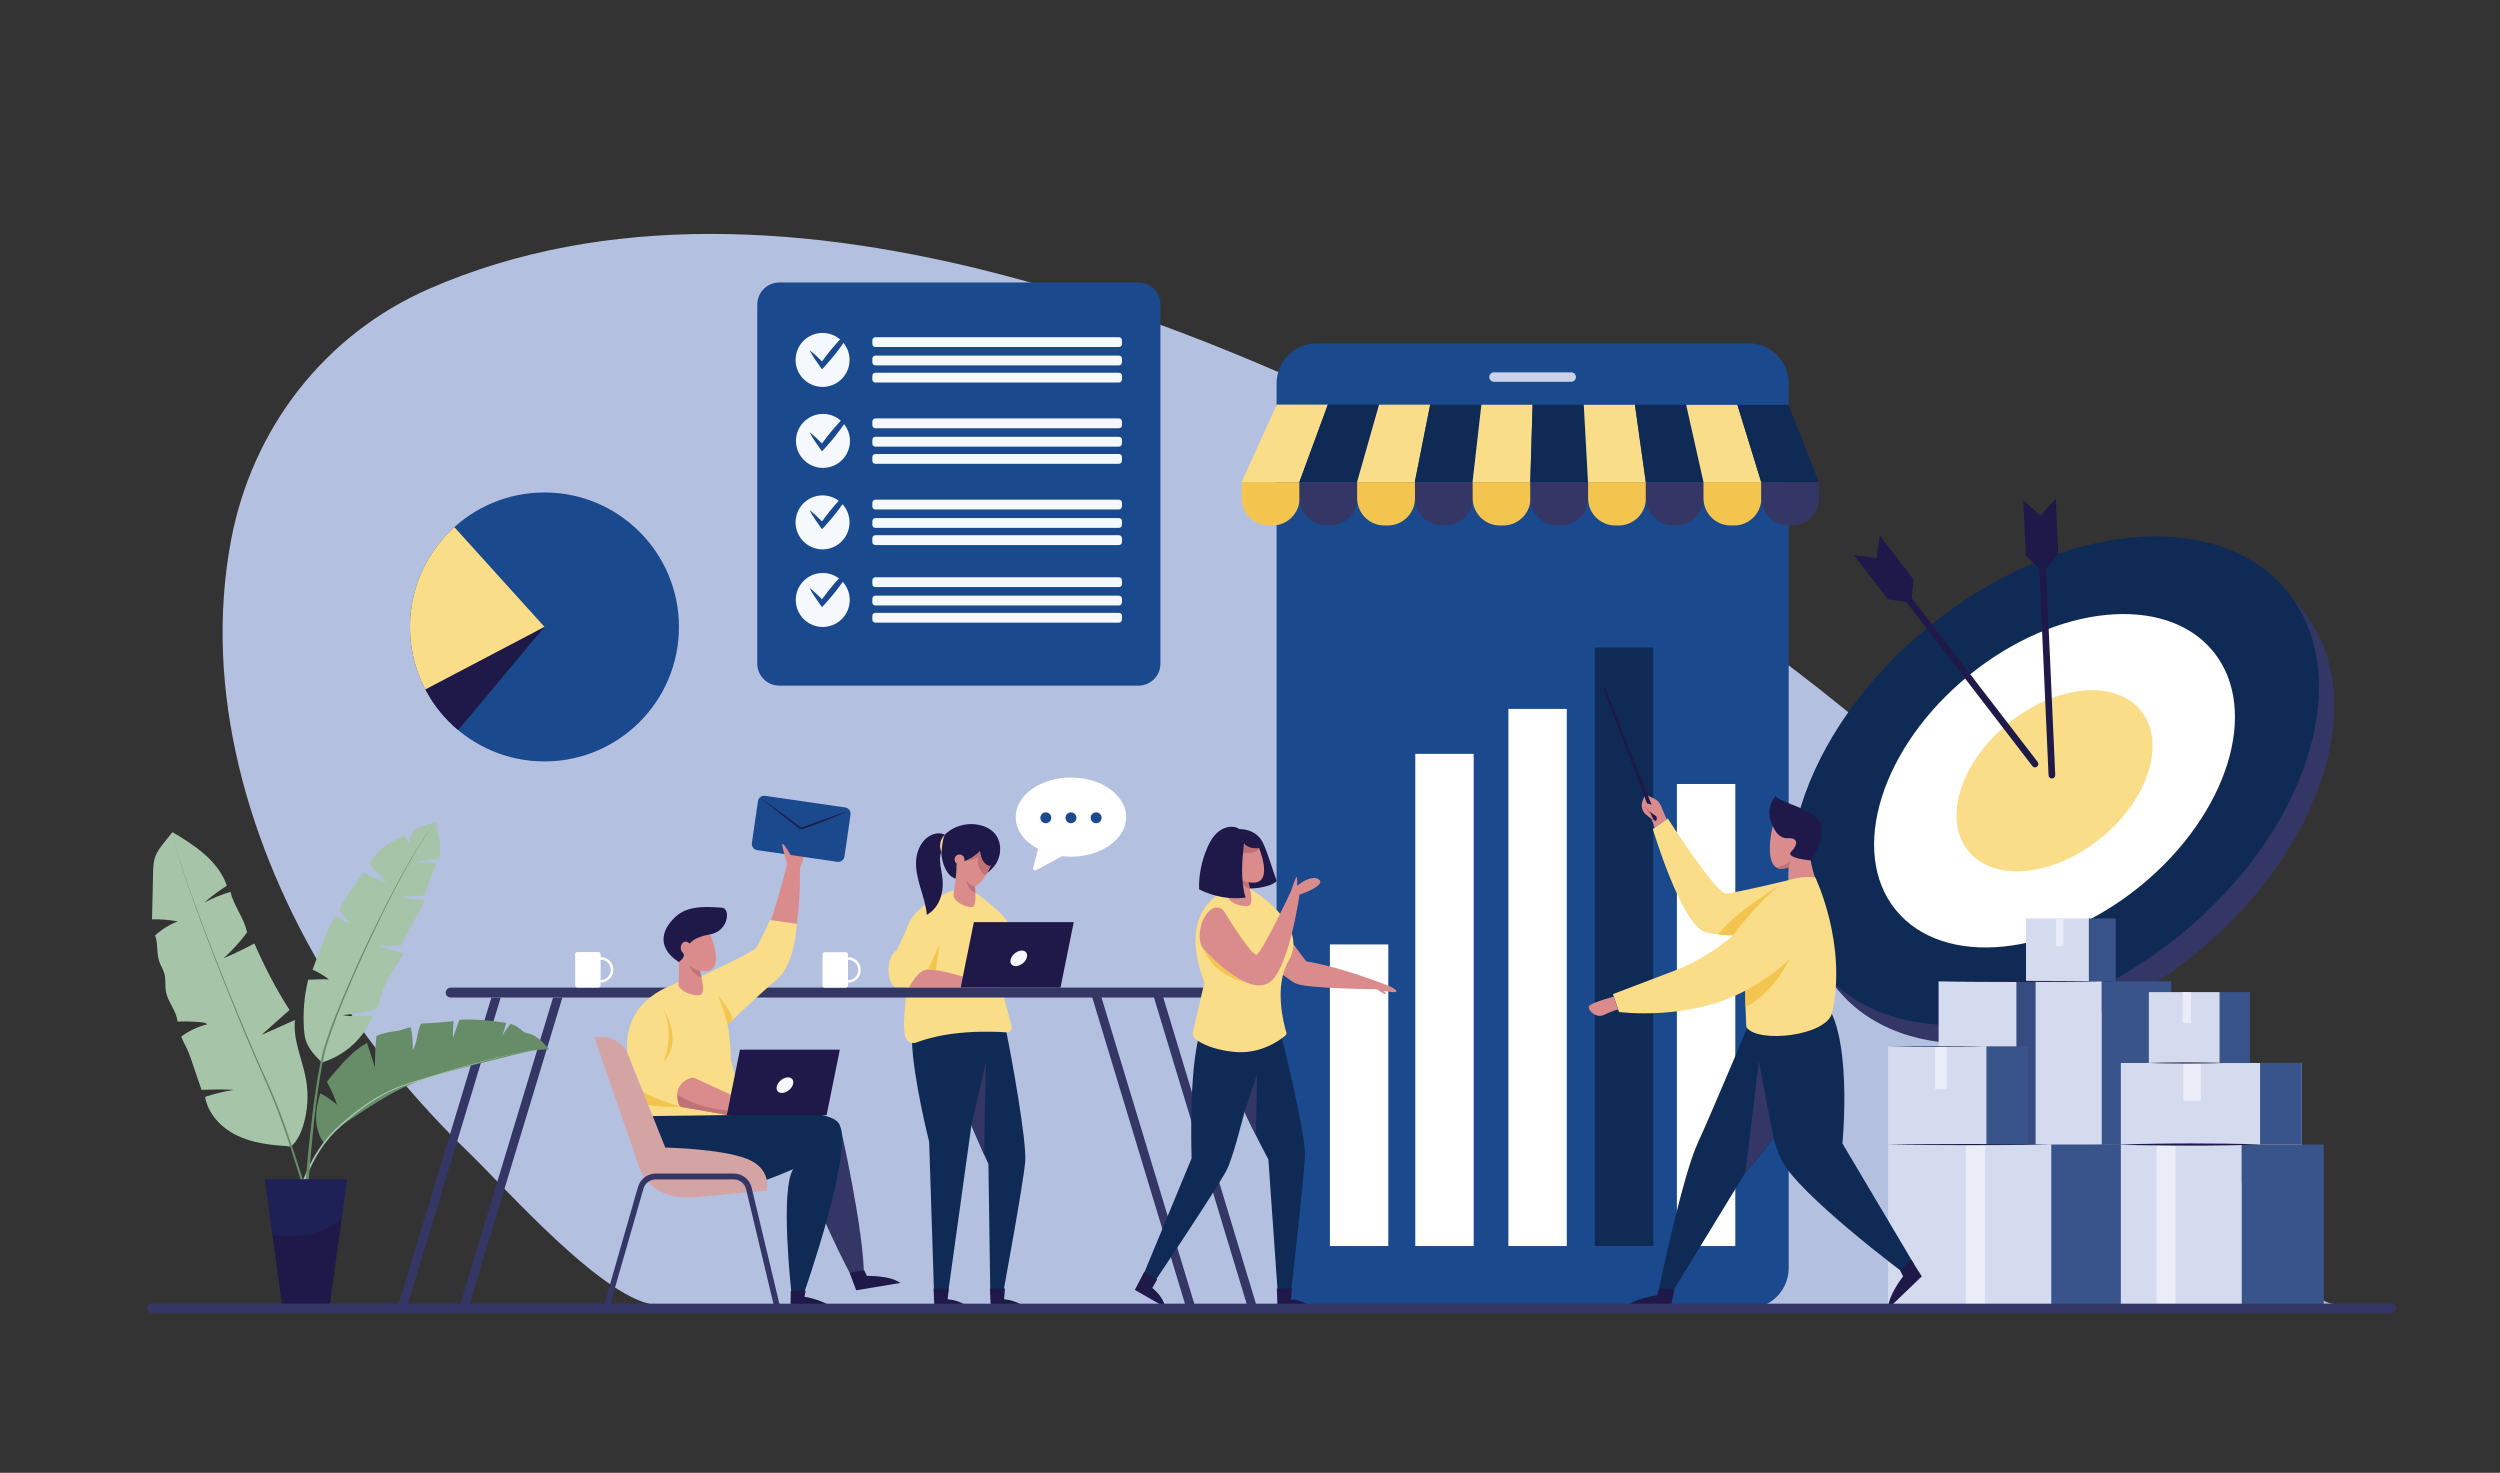
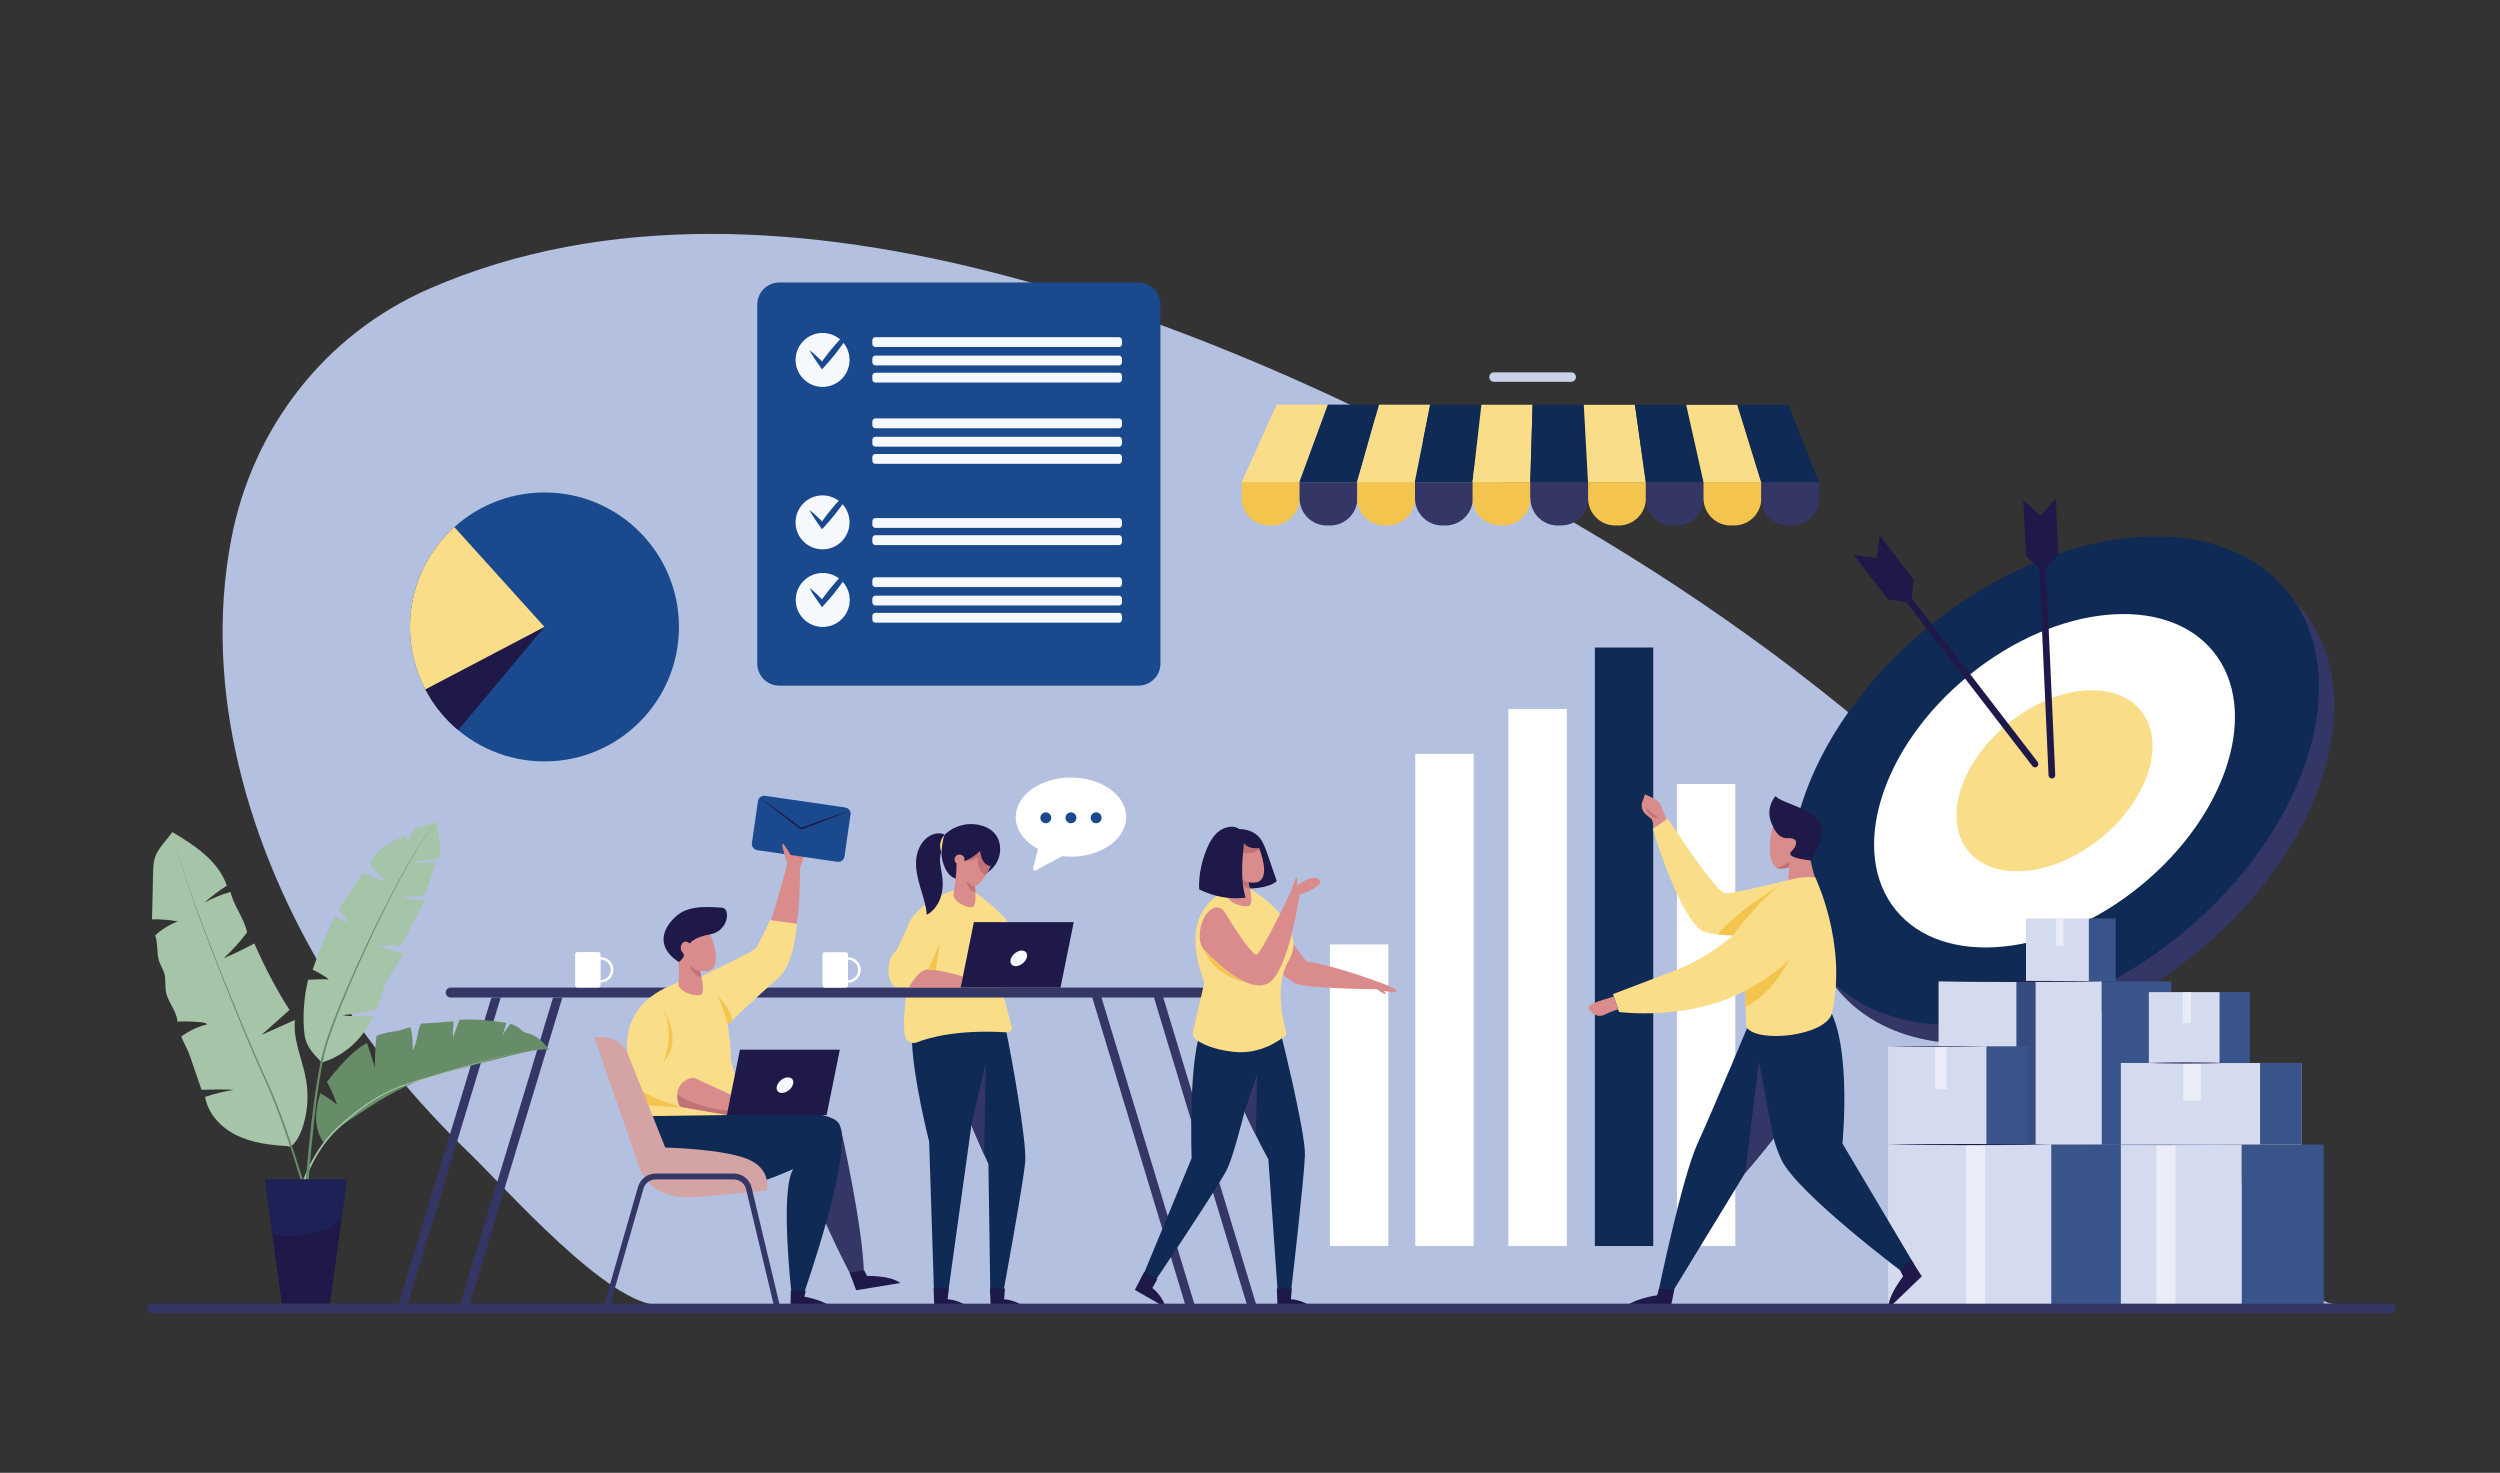
<svg xmlns="http://www.w3.org/2000/svg" xmlns:xlink="http://www.w3.org/1999/xlink" version="1.1" id="Layer_1" x="0px" y="0px" viewBox="0 0 3437.3 2025" style="enable-background:new 0 0 3437.3 2025;" xml:space="preserve">
  <rect x="0" y="0" width="3437.3" height="2025" fill="#333333" stroke="none" />
  <style type="text/css">
	.st0{fill:#B4C0DF;}
	.st1{fill:#343766;}
	.st2{fill:#0F2B55;}
	.st3{fill:#FFFFFF;}
	.st4{fill:#F9DD89;}
	.st5{fill:none;}
	.st6{fill:#1F1949;}
	.st7{fill:#DA8C8D;}
	.st8{clip-path:url(#SVGID_00000116201891865506295910000017843942438500882621_);}
	.st9{fill:#C17276;}
	.st10{fill:#F4C54E;}
	.st11{fill:#D5DBEE;}
	.st12{fill:#39548B;}
	.st13{fill:#EAEDF7;}
	.st14{fill:#5972AC;}
	.st15{fill:#364B80;}
	.st16{fill:#1A498E;}
	.st17{fill:#CAD2EA;}
	.st18{fill:#F5F9FD;}
	.st19{fill:#D4A4A4;}
	.st20{clip-path:url(#SVGID_00000078754278707567918610000006765038337342044840_);}
	.st21{clip-path:url(#SVGID_00000173133724867604682810000015679660469267766146_);}
	.st22{fill:#A6C4A8;}
	.st23{fill:#668C68;}
	.st24{clip-path:url(#SVGID_00000028284427060411828390000004024351976101638799_);}
	.st25{opacity:0.18;fill:#1A498E;enable-background:new    ;}
</style>
  <path class="st0" d="M2656.8,1079.7c-159.1-146.8-337.5-273.2-525.1-379.8c-418.2-237.5-1057-514.8-1542-302.7  c-143.2,62.6-242.9,191.7-271.9,344.9c-39.4,208,24,422.8,131.7,600.7c54.4,89.8,121,170.4,196.5,243.3  c49.9,48.2,190.3,208.2,260.1,208.2c349.3,0,698.7,0,1048,0c257,0,513.9,0,770.8,0c96.8,0,193.6,0,290.4,0  c45.3,0,124.2,15.7,167.2,0c6.7-2.4,21.7-1.1,28.9-1.9c-57.1,6.7-166.4-246.2-191.2-284.7C2918.1,1349.6,2794.7,1207,2656.8,1079.7  L2656.8,1079.7z" />
  <g>
    <ellipse transform="matrix(0.775 -0.631 0.631 0.775 -53.958 2044.792)" class="st1" cx="2847.4" cy="1098.2" rx="412.8" ry="273.7" />
    <g>
      <ellipse transform="matrix(0.775 -0.631 0.631 0.775 -42.401 2025.75)" class="st2" cx="2826.4" cy="1072.5" rx="412.8" ry="273.7" />
      <ellipse transform="matrix(0.775 -0.631 0.631 0.775 -42.401 2025.75)" class="st3" cx="2826.4" cy="1072.5" rx="281.6" ry="186.8" />
      <ellipse transform="matrix(0.775 -0.631 0.631 0.775 -42.401 2025.75)" class="st4" cx="2826.4" cy="1072.5" rx="153" ry="101.4" />
    </g>
    <g>
      <g>
        <line class="st5" x1="2620" y1="819" x2="2798" y2="1050.5" />
        <path class="st6" d="M2798.4,1055.1c-1.5,0.1-3-0.5-4-1.8l-178-231.5c-1.6-2-1.2-4.9,0.8-6.5s4.9-1.2,6.4,0.8l178,231.5     c1.6,2,1.2,4.9-0.8,6.4C2800.1,1054.7,2799.2,1055,2798.4,1055.1L2798.4,1055.1z" />
      </g>
      <polygon class="st6" points="2580.3,767.3 2548.9,763.2 2595.7,824 2627.6,828.8 2599.8,792.7 2627.6,828.8 2631.1,796.8     2584.4,736   " />
    </g>
    <g>
      <g>
        <line class="st5" x1="2808.2" y1="774" x2="2821.2" y2="1065.8" />
        <path class="st6" d="M2821.2,1070.4c-2.4,0-4.5-1.9-4.6-4.4l-13.1-291.7c-0.1-2.5,1.9-4.7,4.4-4.8c2.5-0.1,4.7,1.8,4.8,4.4     l13.1,291.7c0.1,2.5-1.9,4.7-4.4,4.8C2821.4,1070.4,2821.3,1070.4,2821.2,1070.4L2821.2,1070.4z" />
      </g>
      <polygon class="st6" points="2805.2,708.9 2781.9,687.6 2785.4,764.2 2808.7,786.4 2806.7,740.9 2808.7,786.4 2830,762.2     2826.6,685.6   " />
    </g>
  </g>
  <g>
    <g>
      <g>
        <path class="st2" d="M1354.1,1405.2c1.5,2.2,0.4,5.9,0,8.8c-2.1,14.8-4.1,29.5-6.1,44.3c-3.2,22.7-6.3,45.5-9.5,68.2     c-3.7,26.4-7.3,52.8-11,79.1c-3.6,25.7-7.1,51.3-10.7,76.9c-2.8,20.6-5.7,41.1-8.6,61.7c-1.5,11.1-3.1,22.2-4.6,33.4     c-0.1,0.9-0.2,1.7-0.4,2.6h-18.9l-6.8-210.5c0,0-21.9-86-23.6-137.9c-0.4-13.3,9.4-21.1,21.3-23.6c24.2-5.2,50.9-9.3,75.5-4.9     C1352.5,1403.6,1353.5,1404.3,1354.1,1405.2L1354.1,1405.2z" />
        <path class="st2" d="M1375,1409.6c4.5,1.5,7.8,5.3,8.8,9.9c6.5,31,28.1,150.2,25.8,177.4c-2.6,31.1-30.8,183.3-30.8,183.3     l-17.2-0.3l-2.6-179.6c0,0-61.5-129.2-57.9-174.2C1304.2,1389.5,1355.8,1403.2,1375,1409.6L1375,1409.6z" />
        <polygon class="st1" points="1335.6,1547.1 1355.4,1460.7 1353,1587.2    " />
      </g>
      <g>
        <path class="st6" d="M1283.6,1771.6h20.7l-1.3,14.8c0,0,19,0.9,30.4,13.1h-48.7L1283.6,1771.6z" />
        <path class="st6" d="M1361.1,1771.6h20.7l-1.3,14.8c0,0,19,0.9,30.4,13.1h-48.7L1361.1,1771.6z" />
      </g>
    </g>
    <g>
      <path class="st4" d="M1391,1411.7l-23.2-88.3c0,0,22-31.8,21.5-47.1c-0.5-15.3-49.5-50.2-49.5-50.2l-25.6-2.9    c0,0-53,14.3-66.5,50.8c-0.1,0.4-0.3,0.8-0.4,1.3l-14.2,31.1c-17.2,10.5-13.4,50.7,0.4,51.4h11.9c0.9,21.8-3.4,38.2-2.3,54.6l0,0    c0.3,4.4,0.4,8.4,1.4,12.6c1.6,7,9.1,10.9,15.7,8.3c17.3-6.8,57.2-18.1,124.5-13.9C1388.9,1419.7,1392.1,1415.8,1391,1411.7    L1391,1411.7z" />
      <path class="st7" d="M1249.7,1357.9c0,0,12.2-24.9,26.4-25c14.2-0.1,47.8,9.7,47.8,9.7l-3.1,15.3L1249.7,1357.9L1249.7,1357.9z" />
      <g>
        <path class="st6" d="M1352.1,1135.8c5.3,1.9,10.4,4.7,14.3,8.8c10.9,11.1,11.3,30,2.9,43.1s-23.8,20.6-39.3,22     c-7.8,0.7-16.1-0.2-22.3-4.9c-3.7-2.9-6.3-6.9-8.3-11.2c-3.1-6.7-4.8-14-5.1-21.3c-0.1-3.7,0.1-7.4,0.7-11     c0.6-3.7,1.7-7.1,2.8-10.6c0.3-1.2,0.5-2.2,1.3-3.1c1.1-1.2,2.4-2.3,3.6-3.3c2.6-2.1,5.4-3.9,8.3-5.4c5.9-3,12.3-4.9,18.9-5.6     c6.6-0.7,13.3-0.1,19.6,1.8C1350.5,1135.3,1351.3,1135.5,1352.1,1135.8L1352.1,1135.8z" />
        <g>
          <g>
            <path class="st7" d="M1363.2,1187.6c0,0-17.8,45.1-36.2,29.4c-18.4-15.6-13.3-46.5,3.9-55.6       C1348.2,1152.4,1376.5,1159,1363.2,1187.6L1363.2,1187.6z" />
            <g>
              <defs>
                <path id="SVGID_1_" d="M1363.2,1187.6c0,0-17.8,45.1-36.2,29.4c-18.4-15.6-13.3-46.5,3.9-55.6         C1348.2,1152.4,1376.5,1159,1363.2,1187.6L1363.2,1187.6z" />
              </defs>
              <clipPath id="SVGID_00000013162774957946286460000004677374133433413813_">
                <use xlink:href="#SVGID_1_" style="overflow:visible;" />
              </clipPath>
              <g style="clip-path:url(#SVGID_00000013162774957946286460000004677374133433413813_);">
                <path class="st9" d="M1346.2,1193c-1.7-4.5-2.1-9.4-1.7-14.1c-5.2,3.2-11.5,4.8-17.7,4.3c6-6.4,12.1-12.9,19.4-17.9         c1.5-1.1,3.2-2.1,5-2.2c2.1-0.2,4.1,0.8,5.6,2.2s2.7,3.2,3.8,4.9c1.6,2.6,3.3,5.2,4.9,7.8c1.4,2.2,2.8,4.4,3.5,7         c1,3.8,0,8.1-2.6,11c-2.4,2.9-6,4.4-9.3,6.2c-0.7,0.4-1.4,1-2.2,1.1c-0.8,0.1-1.5-0.5-2.1-1c-1.4-1.1-2.7-2.5-3.8-4         C1347.9,1196.7,1346.9,1194.9,1346.2,1193L1346.2,1193z" />
              </g>
            </g>
          </g>
          <path class="st7" d="M1315.4,1188.5c0,0-0.3,16.6-4.3,40.1c-0.6,3.7,1.1,6.8,3.7,9.6c3.7,4,13.5,9.2,21,9.1      c11.8-0.2,0.8-51.3,0.8-51.3L1315.4,1188.5L1315.4,1188.5z" />
          <path class="st9" d="M1340.4,1219.2c0,0-4.4-0.4-11.6-8.3c0,0,1.4,12.9,12.4,16.7C1341.2,1227.6,1340.4,1219.6,1340.4,1219.2      L1340.4,1219.2z" />
        </g>
        <path class="st6" d="M1358.8,1190.1c0.7,0.3,1.5,0.6,2.2,0.4c0.7-0.1,1.2-0.5,1.8-0.9c4-3.1,7.2-7.3,9.1-12.1     c0.8-2,1.4-4,1.4-6.1c0.1-6.3-4.4-11.7-9.3-15.7c-3.1-2.5-6.7-4.1-10.3-1.7c-3,1.9-5.1,5.7-6.2,9c-0.9,2.6-0.6,5.1,0,7.8     c0.8,3.8,1.5,7.7,3.2,11.1C1352.4,1185.4,1355.2,1188.5,1358.8,1190.1L1358.8,1190.1z" />
        <path class="st6" d="M1308.1,1186.6c-2.7-0.2-5.6-0.8-7.3-2.8c-1.3-1.6-1.7-3.8-1.6-5.8c0.2-8.3,5.9-15.4,12.3-20.6     c4.7-3.7,9.9-6.8,15.5-8.9c6.2-2.3,13.1-3.4,19.3-1.2c4.6,1.6,9.3,5.9,10.2,10.9c0.4,2.1-0.6,3.6-2.1,5c-1.8,1.8-3.6,3.5-5.4,5.3     c-3.5,3.6-7.3,6.8-11.5,9.6c-4.1,2.7-8.6,4.9-13.2,6.5c-4.6,1.5-9.5,2.3-14.4,2.2C1309.4,1186.6,1308.7,1186.6,1308.1,1186.6     L1308.1,1186.6z" />
        <path class="st6" d="M1292.4,1145.8c-4.8-0.4-9.6,1-13.8,3.3c-11.3,6.3-17.7,19.4-18.9,32.4c-1.2,12.9,1.9,25.9,5.6,38.4     c3.7,12.5,7.9,24.9,9,37.9c9.2-5,15.8-14.1,19-24c3.3-9.9,3.5-20.7,1.9-31c-1.2-8.3-3.5-16.6-2.6-24.8c0.4-3.8,1.6-7.7,4.1-10.6     c2.9-3.5,7.4-5.8,8.4-10.6c0.8-3.6-1.7-6.4-4.6-8.2C1298.2,1147,1295.3,1146.1,1292.4,1145.8L1292.4,1145.8z" />
        <path class="st4" d="M1294.4,1172.3c0,0,1.2-19.8,4.8-24.7C1299.2,1147.6,1288.5,1156,1294.4,1172.3z" />
      </g>
      <path class="st10" d="M1276.1,1332.9l15.8-35l-5.1,36C1286.8,1333.9,1280.8,1332.9,1276.1,1332.9L1276.1,1332.9z" />
      <path class="st7" d="M1326.1,1181.7c0,3.8-3,6.8-6.8,6.8s-6.8-3-6.8-6.8s3-6.8,6.8-6.8S1326.1,1178,1326.1,1181.7z" />
    </g>
  </g>
  <g>
    <g>
      <polygon class="st1" points="1514.2,1370.5 1501.5,1370.5 1630.6,1797.1 1643.4,1797.1   " />
      <polygon class="st1" points="1599.1,1370.5 1586.3,1370.5 1715.4,1797.1 1728.2,1797.1   " />
    </g>
    <path class="st1" d="M619.6,1357.9h1125.1c3.8,0,6.8,3.1,6.8,6.8v0c0,3.8-3.1,6.8-6.8,6.8H619.6c-3.8,0-6.8-3.1-6.8-6.8v0   C612.8,1361,615.9,1357.9,619.6,1357.9z" />
    <g>
      <polygon class="st1" points="559.2,1798.1 546.5,1798.1 675.6,1371.6 688.4,1371.6   " />
      <polygon class="st1" points="644.1,1798.1 631.3,1798.1 760.4,1371.6 773.2,1371.6   " />
    </g>
  </g>
  <g>
    <g>
      <g>
        <g>
          <rect x="2785.6" y="1262.8" class="st11" width="86.5" height="86.5" />
          <rect x="2872.1" y="1262.8" class="st12" width="36.8" height="86.5" />
          <rect x="2826.8" y="1262.8" class="st13" width="10.2" height="37.7" />
        </g>
        <g>
          <g>
            <rect x="2857.9" y="1573.7" class="st11" width="224.4" height="224.4" />
            <rect x="3082.3" y="1573.7" class="st12" width="112.7" height="224.4" />
            <rect x="2964.8" y="1573.7" class="st13" width="26.4" height="224.4" />
          </g>
          <polygon class="st14" points="2857.9,1573.7 2885.9,1573.3 2914,1573.1 2970.1,1572.9 3026.2,1573.1 3054.2,1573.3       3082.3,1573.7 3054.2,1574.1 3026.2,1574.3 2970.1,1574.5 2914,1574.3 2885.9,1574.1     " />
        </g>
        <g>
          <g>
            <rect x="2665.4" y="1349.3" class="st11" width="224.4" height="224.4" />
            <rect x="2889.8" y="1349.3" class="st12" width="95.6" height="224.4" />
            <rect x="2772.4" y="1349.3" class="st15" width="26.4" height="224.4" />
          </g>
          <polygon class="st6" points="2665.4,1349.3 2693.5,1349 2721.5,1348.8 2777.6,1348.6 2833.7,1348.8 2861.7,1349 2889.8,1349.3       2861.7,1349.7 2833.7,1349.9 2777.6,1350.1 2721.5,1349.9 2693.5,1349.7     " />
        </g>
        <g>
          <g>
            <rect x="2596" y="1438.6" class="st11" width="135.1" height="135.1" />
            <rect x="2731.2" y="1438.6" class="st12" width="57.5" height="135.1" />
            <rect x="2660.5" y="1438.6" class="st13" width="15.9" height="58.9" />
          </g>
          <polygon class="st6" points="2596,1438.6 2612.9,1438.4 2629.8,1438.3 2663.6,1438.2 2697.4,1438.3 2714.3,1438.4       2731.2,1438.6 2714.3,1438.8 2697.4,1439 2663.6,1439.1 2629.8,1439 2612.9,1438.8     " />
        </g>
        <g>
          <g>
            <rect x="2596" y="1573.7" class="st11" width="224.4" height="224.4" />
            <rect x="2820.4" y="1573.7" class="st12" width="95.6" height="224.4" />
            <rect x="2703" y="1573.7" class="st13" width="26.4" height="224.4" />
          </g>
          <polygon class="st6" points="2596,1573.7 2624.1,1573.3 2652.1,1573.1 2708.2,1572.9 2764.3,1573.1 2792.4,1573.3       2820.4,1573.7 2792.4,1574.1 2764.3,1574.3 2708.2,1574.5 2652.1,1574.3 2624.1,1574.1     " />
        </g>
      </g>
      <g>
        <g>
          <rect x="2916" y="1461.5" class="st11" width="248.8" height="112.2" />
          <rect x="3107.4" y="1461.5" class="st12" width="57.4" height="112.2" />
        </g>
        <rect x="3001.9" y="1461.5" class="st13" width="24.1" height="52" />
      </g>
-       <path class="st6" d="M2916,1573.7c15.9-0.6,31.9-1,47.9-1.2c15.9-0.3,31.9-0.3,47.9-0.4c15.9,0,31.9,0.1,47.9,0.3    c15.9,0.2,31.9,0.6,47.9,1.2c-15.9,0.6-31.9,1-47.9,1.2c-15.9,0.3-31.9,0.3-47.9,0.3c-15.9,0-31.9-0.1-47.9-0.4    C2947.9,1574.8,2931.9,1574.3,2916,1573.7L2916,1573.7z" />
    </g>
    <g>
      <rect x="2954.5" y="1364.1" class="st11" width="97.5" height="97.5" />
      <rect x="3052" y="1364.1" class="st12" width="41.5" height="97.5" />
      <rect x="3001" y="1364.1" class="st13" width="11.5" height="42.5" />
    </g>
    <path class="st6" d="M2954.5,1461.5c4.3-0.2,8.6-0.3,12.9-0.4l12.9-0.2c8.6-0.1,17.2-0.1,25.8-0.2c8.6,0.1,17.2,0.1,25.8,0.2   l12.9,0.2c4.3,0.1,8.6,0.2,12.9,0.4c-4.3,0.2-8.6,0.3-12.9,0.4l-12.9,0.2c-8.6,0.1-17.2,0.1-25.8,0.2c-8.6-0.1-17.2-0.1-25.8-0.2   l-12.9-0.2C2963.1,1461.8,2958.8,1461.7,2954.5,1461.5L2954.5,1461.5z" />
  </g>
  <g>
    <g>
-       <path class="st16" d="M1810.5,472H2404c30.6,0,55.3,24.8,55.3,55.3v1216.3c0,30.6-24.8,55.3-55.3,55.3h-593.5    c-30.6,0-55.3-24.8-55.3-55.3V527.3C1755.2,496.7,1779.9,472,1810.5,472z" />
      <g>
        <rect x="2192.8" y="890.3" class="st2" width="80.3" height="822.9" />
        <rect x="2305.6" y="1077.9" class="st3" width="80.3" height="635.3" />
        <rect x="1828.5" y="1298.5" class="st3" width="80.3" height="414.7" />
        <rect x="1945.9" y="1036.5" class="st3" width="80.3" height="676.7" />
        <rect x="2073.9" y="974.7" class="st3" width="80.3" height="738.5" />
      </g>
      <path class="st17" d="M2160.3,524.9h-106.2c-3.6,0-6.5-2.9-6.5-6.5l0,0c0-3.6,2.9-6.5,6.5-6.5h106.2c3.6,0,6.5,2.9,6.5,6.5l0,0    C2166.8,522,2163.9,524.9,2160.3,524.9z" />
    </g>
    <g>
      <g>
        <g>
          <polygon class="st4" points="1786.5,662.9 1707.1,662.9 1755.4,556.3 1825.7,556.3     " />
          <polygon class="st2" points="1865.9,662.9 1786.5,662.9 1825.7,556.3 1896.1,556.3     " />
        </g>
        <g>
          <polygon class="st4" points="1945.2,663 1865.8,663 1896.1,556.4 1966.4,556.4     " />
          <polygon class="st2" points="2024.6,663 1945.2,663 1966.4,556.4 2036.8,556.4     " />
        </g>
        <g>
          <polygon class="st4" points="2104,663.2 2024.6,663.2 2036.8,556.5 2107.2,556.5     " />
          <polygon class="st2" points="2183.4,663.2 2104,663.2 2107.2,556.5 2177.5,556.5     " />
        </g>
        <g>
          <polygon class="st4" points="2262.9,663.3 2183.4,663.3 2177.6,556.6 2247.9,556.6     " />
          <polygon class="st2" points="2342.3,663.3 2262.9,663.3 2247.9,556.6 2318.3,556.6     " />
        </g>
        <g>
          <polygon class="st4" points="2421.7,663.4 2342.3,663.4 2318.4,556.7 2388.8,556.7     " />
          <polygon class="st2" points="2501.1,663.4 2421.7,663.4 2388.8,556.7 2459.1,556.7     " />
        </g>
      </g>
      <g>
        <g>
          <path class="st10" d="M1707.3,662.9h79.5v22.2c0,20.6-16.8,37.4-37.4,37.4h-4.7c-20.6,0-37.4-16.8-37.4-37.4L1707.3,662.9      L1707.3,662.9L1707.3,662.9z" />
          <path class="st1" d="M1786.8,662.9h79.5v22.2c0,20.6-16.8,37.4-37.4,37.4h-4.7c-20.6,0-37.4-16.8-37.4-37.4L1786.8,662.9      L1786.8,662.9L1786.8,662.9z" />
        </g>
        <g>
          <path class="st10" d="M1866,662.9h79.5v22.2c0,20.6-16.8,37.4-37.4,37.4h-4.7c-20.6,0-37.4-16.8-37.4-37.4L1866,662.9      L1866,662.9L1866,662.9z" />
          <path class="st1" d="M1945.5,662.9h79.5v22.2c0,20.6-16.8,37.4-37.4,37.4h-4.7c-20.6,0-37.4-16.8-37.4-37.4L1945.5,662.9      L1945.5,662.9L1945.5,662.9z" />
        </g>
        <g>
          <path class="st10" d="M2024.8,662.9h79.5v22.2c0,20.6-16.8,37.4-37.4,37.4h-4.7c-20.6,0-37.4-16.8-37.4-37.4L2024.8,662.9      L2024.8,662.9L2024.8,662.9z" />
          <path class="st1" d="M2104.2,662.9h79.5v22.2c0,20.6-16.8,37.4-37.4,37.4h-4.7c-20.6,0-37.4-16.8-37.4-37.4L2104.2,662.9      L2104.2,662.9L2104.2,662.9z" />
        </g>
        <g>
          <path class="st10" d="M2183.5,662.9h79.5v22.2c0,20.6-16.8,37.4-37.4,37.4h-4.7c-20.6,0-37.4-16.8-37.4-37.4L2183.5,662.9      L2183.5,662.9L2183.5,662.9z" />
          <path class="st1" d="M2262.9,662.9h79.5v22.2c0,20.6-16.8,37.4-37.4,37.4h-4.7c-20.6,0-37.4-16.8-37.4-37.4L2262.9,662.9      L2262.9,662.9L2262.9,662.9z" />
        </g>
        <g>
          <path class="st10" d="M2342.2,662.9h79.5v22.2c0,20.6-16.8,37.4-37.4,37.4h-4.7c-20.6,0-37.4-16.8-37.4-37.4L2342.2,662.9      L2342.2,662.9L2342.2,662.9z" />
          <path class="st1" d="M2421.7,662.9h79.5v22.2c0,20.6-16.8,37.4-37.4,37.4h-4.7c-20.6,0-37.4-16.8-37.4-37.4L2421.7,662.9      L2421.7,662.9L2421.7,662.9z" />
        </g>
      </g>
    </g>
  </g>
  <g>
    <g>
      <g>
        <g>
          <path class="st1" d="M1155.8,1550.6c0,0,32,141.6,32,203.2l-16,3.1c0,0-60.5-113-63.7-157.8L1155.8,1550.6L1155.8,1550.6z" />
          <g>
            <g>
              <path class="st7" d="M1008,1323.4c0,0,26.4-10.8,37.8-24.1c11.4-13.2,36.5-111.1,36.5-111.1l17.5,5.6        c0,0,3.4,124.8-33.1,150.2c-34.5,24-38,25.3-38,25.3L1008,1323.4L1008,1323.4z" />
              <path class="st7" d="M1107,1168.8c-0.3-6.6-10.5-16-15.7-15.7c-2.8,0.2-5.5,11.5-7.3,21.8c-1.4-4.2-4.6-8.3-5.5-7.5        c-1,0.9,2.6,15.9,3.6,19.9c-0.3,2.4-0.5,3.9-0.5,3.9v2.7h18.3C1099.9,1193.8,1107.3,1175.3,1107,1168.8L1107,1168.8z" />
            </g>
            <path class="st4" d="M955.7,1346.3c0,0,79.1-37.1,83.4-42.5s19.7-38.8,19.7-38.8l36.8,5.2c0,0-2.4,55.6-26.9,76       s-76.1,70-76.1,70L955.7,1346.3L955.7,1346.3z" />
            <path class="st2" d="M895.1,1534.8c0,0,232.3-22.5,257.3,8.5c25,30.9-47,234.8-47,234.8h-17.2c0,0-16.1-142.8,2.5-170.7       c0,0-117.7,53.8-156.2,27.9S895.1,1534.8,895.1,1534.8L895.1,1534.8z" />
            <path class="st4" d="M896.7,1534.5c0,0-16.5,2-15.6-30c0.9-32-18.9-127,57.3-156.8c67.6-26.5,66.5,110.9,66.5,110.9l21.4,74.2       L896.7,1534.5L896.7,1534.5z" />
            <g>
              <g>
                <path class="st7" d="M976.5,1284.6c0,0,20.9,48.5-5.3,50.6c-26.2,2.1-46-25.8-39.7-46C937.9,1269,964.9,1252.2,976.5,1284.6         L976.5,1284.6z" />
                <path class="st7" d="M930.4,1299.9c0,0,5.1,27,2.4,51.9c-0.5,4.1,2.3,7.1,5.5,9.8c4.6,3.7,16,7.8,24.1,6.5         c12.7-2-7.2-55.6-7.2-55.6L930.4,1299.9z" />
              </g>
              <path class="st9" d="M962.2,1334.7c0,0-4.8,0.2-13.8-7.2c0,0,3.5,13.7,16,16.1C964.4,1343.7,962.4,1335.2,962.2,1334.7        L962.2,1334.7z" />
              <path class="st6" d="M948.5,1297.4c0,0,4.4-8.8,28.1-12.8c25.2-4.3,28.5-36.3,15.6-36.7s-42.5-4.5-60.6,10.2        c-19.8,16.1-31.7,42.8,1.6,64.6c0,0,11-7.3,5.6-12.7C931.6,1302.9,939.4,1288.7,948.5,1297.4L948.5,1297.4z" />
            </g>
            <path class="st7" d="M955.9,1482.6l49,22.6l-5.7,27.7l-61.4-10.7c-2.1-0.4-3.9-1.9-4.6-4c-2.6-8.2-6.6-28.8,17.1-36.1       C952.2,1481.6,954.1,1481.8,955.9,1482.6L955.9,1482.6z" />
            <path class="st4" d="M932.7,1351.8c0,0-80.9,18.5-69.6,101.9c8.4,61.5,42.4,55.6,42.4,55.6L932.7,1351.8z" />
            <path class="st10" d="M1000.5,1408.8c0,0-7.7-29.8-14.4-40.8c0,0,20.9,22.6,20.7,34.7       C1006.8,1402.8,1006.1,1403.5,1000.5,1408.8z" />
            <path class="st9" d="M931.3,1504.8c0,0,23.6,17.9,69.2,22l-1.3,6.1l-62.3-10.9c-1.5-0.3-2.7-1.3-3.1-2.7       C932.7,1516,931,1509.8,931.3,1504.8L931.3,1504.8z" />
            <g>
              <polygon class="st6" points="1136.5,1533.2 999.2,1533.2 1017.4,1443.2 1154.7,1443.2       " />
              <path class="st18" d="M1089.9,1492c-2.3,5.9-9,10.7-14.9,10.7s-8.8-4.8-6.4-10.7s9-10.7,14.9-10.7S1092.3,1486.1,1089.9,1492z        " />
            </g>
            <path class="st10" d="M936.9,1522.1c0,0-38.4-10.8-55.8-22.9c0,0-0.3,10.2,0.3,14.2C881.3,1513.4,874.7,1522.1,936.9,1522.1z" />
          </g>
          <g>
            <path class="st19" d="M828.3,1426h-11.2l57,164.9c12.8,48.4,47.5,58.5,85.1,54.9l94.9-8.9c0,0,8.2-30-27.6-43.8       c-35.9-13.8-111.8-15.3-111.8-15.3l-50.7-126.6C858.5,1436.1,844.3,1426,828.3,1426L828.3,1426z" />
            <path class="st1" d="M834.2,1800c-0.4,0-0.7-0.1-1.1-0.2c-2.1-0.6-3.3-2.8-2.7-4.9l46.8-163c3.1-10.9,13.2-18.4,24.4-18.4       h107.2c11.8,0,22,8,24.7,19.6l38.7,162.1c0.5,2.1-0.8,4.3-2.9,4.8c-2.1,0.5-4.3-0.8-4.8-2.9l-38.7-162.1       c-1.9-7.9-8.9-13.4-17-13.4H901.5c-7.7,0-14.7,5.2-16.8,12.7l-46.8,163C837.5,1798.9,835.9,1800,834.2,1800L834.2,1800z" />
          </g>
        </g>
        <path class="st6" d="M1168.1,1749.8l20.1-3.3l3.8,7.8c0,0,32.2-0.9,45.8,9.7l-60.6,10L1168.1,1749.8L1168.1,1749.8z" />
        <path class="st6" d="M1087.3,1774.7h20.5l-1.8,8.2c0,0,28.7,4.5,40.4,17.2h-59.6L1087.3,1774.7z" />
      </g>
      <path class="st10" d="M912.2,1459.9c0,0,16.3-36.1,0-71.5C912.2,1388.4,940.5,1430.5,912.2,1459.9z" />
    </g>
    <g>
      <path class="st16" d="M1052,1094.2l110,16c4.8,0.7,8.1,5.1,7.4,9.9l-8.3,57.4c-0.7,4.8-5.1,8.1-9.9,7.4l-110-16    c-4.8-0.7-8.1-5.1-7.4-9.9l8.3-57.4C1042.8,1096.8,1047.2,1093.5,1052,1094.2z" />
      <path class="st6" d="M1044.6,1096.7c4.9,3.3,9.7,6.8,14.6,10.2l14.4,10.4c4.8,3.4,9.6,7,14.3,10.5l7.1,5.3l3.6,2.7l1.8,1.3    c0.4,0.3,0.9,0.5,1.5,0.6s1.1,0,1.6-0.2l2.1-0.8l4.2-1.5l8.3-3.1c5.6-2,11.1-4.1,16.7-6l16.8-5.9c5.6-1.9,11.2-3.8,16.9-5.7    c-5.5,2.3-11,4.5-16.4,6.8l-16.5,6.5c-5.5,2.2-11.1,4.3-16.6,6.4l-8.3,3.1l-4.2,1.6l-2.1,0.8c-0.9,0.3-1.8,0.4-2.8,0.3    c-0.9-0.1-1.8-0.5-2.6-1.1l-1.8-1.3l-3.5-2.7l-7.1-5.4c-4.7-3.6-9.4-7.2-14.1-10.9l-14-11    C1053.8,1104.1,1049.2,1100.5,1044.6,1096.7L1044.6,1096.7z" />
    </g>
    <path class="st7" d="M1081.1,1183c0,0-8.2-25.2-4.6-22.7s11.3,16.7,11.3,16.7L1081.1,1183L1081.1,1183z" />
  </g>
  <g>
    <g>
      <path class="st2" d="M2411.6,1390.9c0,0-55.9,133.9-77.6,181.3c-21.7,47.4-54.4,206.5-54.4,206.5l7.4,5.1l9.4-2.3l103.2-169.1    c0,0,143.7-158,105.4-221.9L2411.6,1390.9L2411.6,1390.9z" />
      <path class="st2" d="M2502.7,1371.6l-92.5,4.8c0,0,10.1,157.9,39.1,218.2c22.6,47.1,172.1,158.7,172.1,158.7l10.5-14.8    l-98.7-166.3C2533.2,1572.3,2549.2,1409.6,2502.7,1371.6" />
      <g>
        <g>
          <path class="st7" d="M2435.7,1143.9c0,0-11.3,53.8,16,50.4c27.2-3.3,41.7-35.9,31-55.2S2440.9,1108.5,2435.7,1143.9      L2435.7,1143.9z" />
          <path class="st7" d="M2486.1,1149.9c0,0,0.4,33.9,10.7,59.8c0,0-17.7,15.6-31.1,16.2c-13.4,0.6-2.3-57.9-2.3-57.9L2486.1,1149.9      L2486.1,1149.9z" />
        </g>
        <path class="st6" d="M2437.6,1135.9c0,0,6,17.5,20.6,16.6s13.9,9.1,4.7,18.3s26.7,12.2,26.7,12.2s23.9-33.3,12.7-52.6     c-11.1-19.3-53.6-26.3-61-35.8C2441.2,1094.6,2424.8,1111.9,2437.6,1135.9L2437.6,1135.9z" />
        <path class="st9" d="M2459.9,1192.3l0.9-8.1c0,0-10.2,8.2-18.6,8.3C2442.2,1192.6,2446.9,1196.9,2459.9,1192.3L2459.9,1192.3z" />
      </g>
      <path class="st4" d="M2401.1,1412.1c0,0-10.3-157,25.7-184.5s69.1-21.1,69.1-21.1s44.3,91.5,23,186.1    C2511.8,1424.3,2416,1435.2,2401.1,1412.1z" />
      <polygon class="st1" points="2438.5,1565.3 2418.4,1459.7 2399.7,1612.4   " />
    </g>
    <path class="st7" d="M2291.5,1126.6l-8.1-19.3c-1.6-3.9-4.6-7-8.5-8.9l-13.1-6.3l-3.6,9.9c-2.5,6.9,0,14.7,6.1,18.9l6.7,5.5l4,11.7   L2291.5,1126.6L2291.5,1126.6z" />
    <path class="st4" d="M2462.5,1209.3c0,0-76.6,18.8-89.9,19.1c-13.3,0.2-79.5-103-79.5-103l-20.6,14.5c0,0,39.3,131.5,71.9,141.6   c32.6,10.1,133.5,0.6,133.5,0.6L2462.5,1209.3L2462.5,1209.3z" />
    <path class="st4" d="M2438.3,1219.2c0,0-38.5,75.8-132.1,113.9l-88.5,33.7l8.3,24.6c0,0,98.2,13.4,177.6-31.5   C2452.5,1332.3,2530.3,1275.6,2438.3,1219.2L2438.3,1219.2z" />
    <path class="st9" d="M2261.3,1108.4c0,0,6.1,13.9,14,15.6c7.9,1.7,5.1-1.6,5.1-1.6L2261.3,1108.4L2261.3,1108.4z" />
-     <path class="st6" d="M2276.6,1128.4L2276.6,1128.4c-1.5,0.6-3.5-1.2-4.5-3.8l-67.4-177.5c-0.5-1.2-0.3-2.5,0.4-2.7l0,0   c0.7-0.3,1.6,0.5,2.1,1.8l70.1,176.5C2278.4,1125.2,2278.1,1127.8,2276.6,1128.4z" />
    <path class="st7" d="M2281.9,1111.7c0,0-16-9.4-20.1-6.2s16.8,19.3,20.1,18.7S2281.9,1111.7,2281.9,1111.7z" />
    <path class="st7" d="M2218.8,1370.2c0,0-28.1,7.7-33.2,12.2s8.3,18.7,19.8,13s19.4-7.6,19.4-7.6L2218.8,1370.2L2218.8,1370.2z" />
    <path class="st10" d="M2382.8,1286c0,0,41-56.6,74.8-75.1c0,0-69.7,40-95.4,73.8C2362.2,1284.7,2377.6,1286.6,2382.8,1286   L2382.8,1286z" />
    <path class="st10" d="M2399.7,1362.1c0,0,41.1-21.1,61.1-44.5c0,0-19.6,45.8-60.9,67L2399.7,1362.1L2399.7,1362.1z" />
    <path class="st6" d="M2302.2,1772.2H2281l-2.6,8.7c0,0-33.3,4.5-45.6,17.8h64.1L2302.2,1772.2L2302.2,1772.2z" />
    <path class="st6" d="M2627.8,1732.1l-15.3,14.7l4.1,8.1c0,0-20.9,26.4-20.5,44.4l46.2-44.4L2627.8,1732.1L2627.8,1732.1z" />
  </g>
  <g>
    <polygon class="st6" points="1458.1,1357.9 1320.8,1357.9 1339,1267.9 1476.3,1267.9  " />
    <ellipse transform="matrix(0.77 -0.638 0.638 0.77 -518.012 1197.436)" class="st18" cx="1400.8" cy="1316.8" rx="13" ry="8.8" />
  </g>
  <g>
    <path class="st3" d="M1165.9,1316.1L1165.9,1316.1v-3.7c0-1.8-1.4-3.2-3.2-3.2h-28.6c-1.8,0-3.2,1.4-3.2,3.2v42.4   c0,1.8,1.4,3.2,3.2,3.2h28.6c1.8,0,3.2-1.4,3.2-3.2v-3.7l0,0c9.7,0,17.6-7.9,17.6-17.6S1175.6,1316.1,1165.9,1316.1L1165.9,1316.1z    M1165.9,1347.7L1165.9,1347.7v-28.1l0,0c7.7,0,14,6.3,14,14S1173.7,1347.7,1165.9,1347.7z" />
    <path class="st3" d="M825.8,1315.9L825.8,1315.9v-3.7c0-1.8-1.4-3.2-3.2-3.2H794c-1.8,0-3.2,1.4-3.2,3.2v42.4   c0,1.8,1.4,3.2,3.2,3.2h28.5c1.8,0,3.2-1.4,3.2-3.2v-3.7l0,0c9.7,0,17.6-7.9,17.6-17.6S835.5,1315.9,825.8,1315.9L825.8,1315.9z    M825.8,1347.5L825.8,1347.5v-28.1l0,0c7.7,0,14,6.3,14,14S833.5,1347.5,825.8,1347.5z" />
  </g>
  <g>
    <circle class="st16" cx="748.6" cy="862" r="184.9" />
    <g>
      <defs>
        <circle id="SVGID_00000138555177015405200270000012967349379058870190_" cx="748.6" cy="862" r="184.9" />
      </defs>
      <clipPath id="SVGID_00000013168032103691885220000001850760881330899347_">
        <use xlink:href="#SVGID_00000138555177015405200270000012967349379058870190_" style="overflow:visible;" />
      </clipPath>
      <g style="clip-path:url(#SVGID_00000013168032103691885220000001850760881330899347_);">
        <polyline class="st4" points="748.6,861.9 608.5,706.8 503,828.4 549.5,983.4 748.6,861.9    " />
        <polyline class="st6" points="748.6,861.9 615.2,1021.5 549.2,966.6 748.6,861.9    " />
      </g>
    </g>
  </g>
  <g>
    <g>
      <path class="st16" d="M1071.5,388.4h493.7c16.8,0,30.3,13.6,30.3,30.3v493.7c0,16.8-13.6,30.3-30.3,30.3h-493.7    c-16.8,0-30.3-13.6-30.3-30.3V418.8C1041.2,402,1054.7,388.4,1071.5,388.4z" />
      <g>
        <ellipse transform="matrix(0.16 -0.987 0.987 0.16 461.515 1532.185)" class="st18" cx="1131.2" cy="494.9" rx="37.1" ry="37.1" />
        <g>
          <path class="st18" d="M1203.5,463.6h335c2.2,0,4.1,1.8,4.1,4.1v5.3c0,2.2-1.8,4.1-4.1,4.1h-335c-2.2,0-4.1-1.8-4.1-4.1v-5.3      C1199.5,465.5,1201.3,463.6,1203.5,463.6z" />
          <path class="st18" d="M1203.5,488.9h335c2.2,0,4.1,1.8,4.1,4.1v5.3c0,2.2-1.8,4.1-4.1,4.1h-335c-2.2,0-4.1-1.8-4.1-4.1V493      C1199.5,490.7,1201.3,488.9,1203.5,488.9z" />
          <path class="st18" d="M1203.5,512.5h335c2.2,0,4.1,1.8,4.1,4.1v5.3c0,2.2-1.8,4.1-4.1,4.1h-335c-2.2,0-4.1-1.8-4.1-4.1v-5.3      C1199.5,514.3,1201.3,512.5,1203.5,512.5z" />
        </g>
      </g>
      <g>
-         <ellipse transform="matrix(0.924 -0.383 0.383 0.924 -145.998 479.052)" class="st18" cx="1131.2" cy="606.5" rx="37.1" ry="37.1" />
        <g>
          <path class="st18" d="M1203.5,575.3h335c2.2,0,4.1,1.8,4.1,4.1v5.3c0,2.2-1.8,4.1-4.1,4.1h-335c-2.2,0-4.1-1.8-4.1-4.1v-5.3      C1199.5,577.2,1201.3,575.3,1203.5,575.3z" />
          <path class="st18" d="M1203.5,600.6h335c2.2,0,4.1,1.8,4.1,4.1v5.3c0,2.2-1.8,4.1-4.1,4.1h-335c-2.2,0-4.1-1.8-4.1-4.1v-5.3      C1199.5,602.4,1201.3,600.6,1203.5,600.6z" />
          <path class="st18" d="M1203.5,624.2h335c2.2,0,4.1,1.8,4.1,4.1v5.3c0,2.2-1.8,4.1-4.1,4.1h-335c-2.2,0-4.1-1.8-4.1-4.1v-5.3      C1199.5,626,1201.3,624.2,1203.5,624.2z" />
        </g>
      </g>
      <g>
        <ellipse transform="matrix(0.16 -0.987 0.987 0.16 240.993 1719.787)" class="st18" cx="1131.2" cy="718.3" rx="37.1" ry="37.1" />
        <g>
-           <path class="st18" d="M1203.5,687h335c2.2,0,4.1,1.8,4.1,4.1v5.3c0,2.2-1.8,4.1-4.1,4.1h-335c-2.2,0-4.1-1.8-4.1-4.1v-5.3      C1199.5,688.9,1201.3,687,1203.5,687z" />
          <path class="st18" d="M1203.5,712.3h335c2.2,0,4.1,1.8,4.1,4.1v5.3c0,2.2-1.8,4.1-4.1,4.1h-335c-2.2,0-4.1-1.8-4.1-4.1v-5.3      C1199.5,714.1,1201.3,712.3,1203.5,712.3z" />
          <path class="st18" d="M1203.5,735.9h335c2.2,0,4.1,1.8,4.1,4.1v5.3c0,2.2-1.8,4.1-4.1,4.1h-335c-2.2,0-4.1-1.8-4.1-4.1V740      C1199.5,737.7,1201.3,735.9,1203.5,735.9z" />
        </g>
      </g>
      <g>
        <circle class="st18" cx="1131.2" cy="824.9" r="37.1" />
        <g>
          <path class="st18" d="M1203.5,793.7h335c2.2,0,4.1,1.8,4.1,4.1v5.3c0,2.2-1.8,4.1-4.1,4.1h-335c-2.2,0-4.1-1.8-4.1-4.1v-5.3      C1199.5,795.5,1201.3,793.7,1203.5,793.7z" />
          <path class="st18" d="M1203.5,819h335c2.2,0,4.1,1.8,4.1,4.1v5.3c0,2.2-1.8,4.1-4.1,4.1h-335c-2.2,0-4.1-1.8-4.1-4.1V823      C1199.5,820.8,1201.3,819,1203.5,819z" />
          <path class="st18" d="M1203.5,842.6h335c2.2,0,4.1,1.8,4.1,4.1v5.3c0,2.2-1.8,4.1-4.1,4.1h-335c-2.2,0-4.1-1.8-4.1-4.1v-5.3      C1199.5,844.4,1201.3,842.6,1203.5,842.6z" />
        </g>
      </g>
    </g>
    <g>
      <path class="st16" d="M1113,481.4c1.9,1.4,3.6,2.9,5.4,4.4c1.7,1.5,3.4,3,5.1,4.6c3.3,3.1,6.6,6.4,9.7,9.7l-5.4,0    c6.6-9.2,13.6-18.1,21-26.6c3.7-4.2,7.6-8.4,11.6-12.4c4-4,8.2-7.9,12.7-11.5c-2.6,5.2-5.5,10-8.6,14.8c-3.1,4.8-6.3,9.4-9.7,14    c-6.7,9.1-13.9,17.8-21.6,26.1l-3,3.3l-2.4-3.3c-2.7-3.7-5.3-7.5-7.8-11.3c-1.3-1.9-2.4-3.9-3.7-5.9    C1115.2,485.5,1114,483.5,1113,481.4L1113,481.4z" />
      <path class="st16" d="M1113,594.1c1.9,1.4,3.6,2.9,5.4,4.4c1.7,1.5,3.4,3,5.1,4.7c3.3,3.2,6.6,6.4,9.7,9.7l-5.4,0    c6.6-9.2,13.6-18.1,21-26.6c3.7-4.2,7.6-8.4,11.6-12.4c4-4,8.2-7.9,12.7-11.5c-2.6,5.2-5.5,10-8.6,14.8c-3.1,4.8-6.3,9.4-9.7,14    c-6.7,9.1-13.9,17.8-21.6,26.1l-3,3.3l-2.4-3.3c-2.7-3.7-5.3-7.5-7.8-11.3c-1.3-1.9-2.4-3.9-3.7-5.8    C1115.2,598.2,1114,596.2,1113,594.1L1113,594.1z" />
      <path class="st16" d="M1113,701.2c1.9,1.4,3.6,2.9,5.4,4.4c1.7,1.5,3.4,3,5.1,4.7c3.3,3.2,6.6,6.4,9.7,9.7l-5.4,0    c6.6-9.2,13.6-18.1,21-26.6c3.7-4.2,7.6-8.4,11.6-12.4c4-4,8.2-7.9,12.7-11.5c-2.6,5.2-5.5,10-8.6,14.8c-3.1,4.8-6.3,9.4-9.7,14    c-6.7,9.1-13.9,17.8-21.6,26.1l-3,3.3l-2.4-3.3c-2.7-3.7-5.3-7.5-7.8-11.3c-1.3-1.9-2.4-3.9-3.7-5.8    C1115.2,705.3,1114,703.3,1113,701.2L1113,701.2z" />
      <path class="st16" d="M1113,808.3c1.9,1.4,3.6,2.9,5.4,4.4c1.7,1.5,3.4,3,5.1,4.7c3.3,3.2,6.6,6.4,9.7,9.7l-5.4,0    c6.6-9.2,13.6-18.1,21-26.6c3.7-4.2,7.6-8.4,11.6-12.4c4-4,8.2-7.9,12.7-11.5c-2.6,5.2-5.5,10-8.6,14.8c-3.1,4.8-6.3,9.4-9.7,14    c-6.7,9.1-13.9,17.8-21.6,26.1l-3,3.3l-2.4-3.3c-2.7-3.7-5.3-7.5-7.8-11.3c-1.3-1.9-2.4-3.9-3.7-5.8    C1115.2,812.4,1114,810.4,1113,808.3L1113,808.3z" />
    </g>
  </g>
  <g>
    <g>
      <g>
        <g>
          <g>
            <path class="st2" d="M1756.5,1404.8c1.8,2.8,38.6,151.8,37.7,183c-0.9,31.2-18.8,185.4-18.8,185.4h-18.9l-12.6-179.2       c0,0-68.6-125.6-67.4-170.8S1756.5,1404.8,1756.5,1404.8z" />
            <path class="st2" d="M1734.2,1428.7c0.3,3.3-33.2,153.1-47.9,180.6c-14.7,27.5-100.9,156.1-100.9,156.1l-15.7-7l68.7-165.9       c0,0-5.3-143,15.9-182.9C1675.6,1369.5,1734.2,1428.6,1734.2,1428.7L1734.2,1428.7z" />
            <path class="st1" d="M1711.2,1528.7l17.3-51.9l-1.9,83.9C1726.6,1560.7,1714,1535.9,1711.2,1528.7L1711.2,1528.7z" />
          </g>
          <path class="st6" d="M1755.5,1771.5h20.7l-1.3,14.8c0,0,19,0.9,30.4,13.1h-48.7L1755.5,1771.5z" />
          <path class="st6" d="M1573.2,1748.7l17.9,10.3l-6.8,11.9c0,0,14.4,10.5,18.2,26.8l-42.2-24.2L1573.2,1748.7L1573.2,1748.7z" />
        </g>
        <g>
          <path class="st7" d="M1919.8,1362.3c-2.3-5.1-26.3-12.8-26.3-12.8c-60.4-22.4-97.5-27.7-97.5-27.7l-42.5-56.7l-30.7,39.5      c0,0,43.6,40.9,59.3,47.8s109.7,7.7,109.7,7.7s0.7,0.2,1.8,0.4c3.4,2.4,9.8,6.7,11.6,6.3c1.2-0.3-0.7-2.4-3-4.4      C1910.7,1363.9,1921.2,1365.4,1919.8,1362.3L1919.8,1362.3z" />
          <path class="st4" d="M1718.5,1221.8c0,0,83.2,48.2,53.4,98.9c-20.7,35.2-6.9,86.9-3.3,98.7c0.5,1.6,0,3.2-1.2,4.3      c-7.4,6.3-34.3,26.5-71.4,22.5c-29-3.1-44.6-11.7-51.9-17.2c-3.3-2.5-4.8-6.6-3.9-10.6l18.2-78.1c0,0-6.2-99.3,31-116.1      L1718.5,1221.8L1718.5,1221.8z" />
          <path class="st4" d="M1692.8,1221.8c0,0-78.8,19.6-36.9,128.8l33.4-29.2L1692.8,1221.8z" />
          <path class="st7" d="M1812.7,1208.8c-8.2-5.2-21,2.6-29.3,9c0.2-4.4,0.3-10-0.3-11.8c-1-3.1-7.8,18.7-7.8,18.7      s-42.1,89.6-48.2,87.9c-8.2-2.3-33.5-42.3-43.9-59.2c-3.5-5.7-11.1-7.5-16.8-3.9c-17.3,11.1-21.9,44.4-11.1,56.1      c13.1,14.2,59.7,60.9,88,46.5c28.2-14.4,43.4-122,43.4-122l0,0C1786.8,1230.2,1825.6,1217,1812.7,1208.8L1812.7,1208.8z" />
          <g>
            <path class="st6" d="M1703.6,1139.9c10.6-0.1,21.6,3.8,28.3,11.9c2.9,3.5,5,7.7,6.8,12c2.1,5,3.8,10.1,5.6,15.2       c3.7,10.8,7.4,21.7,11.1,32.5c-3,2.6-6.9,4.7-10.6,5.9c-9.8,3.2-20.2,4.6-30.5,4c-2.9-5.3-5.6-10.7-8.5-16       c-1.7-3.2-3.5-6.4-4.5-9.9c-1.3-4.3-1.4-8.9-1.4-13.3C1699.8,1168.3,1700.6,1153.6,1703.6,1139.9L1703.6,1139.9z" />
            <g>
              <g>
                <g>
                  <path class="st7" d="M1730.3,1164c0,0,20.5,47.5-5.2,49.5c-25.7,2-45.1-25.2-38.8-45.1          C1692.5,1148.7,1718.9,1132.3,1730.3,1164L1730.3,1164z" />
                  <g>
                    <defs>
                      <path id="SVGID_00000168117081568331483360000011004664983353764760_" d="M1730.3,1164c0,0,20.5,47.5-5.2,49.5            c-25.7,2-45.1-25.2-38.8-45.1C1692.5,1148.7,1718.9,1132.3,1730.3,1164L1730.3,1164z" />
                    </defs>
                    <clipPath id="SVGID_00000059298698979733992660000003646403579382884539_">
                      <use xlink:href="#SVGID_00000168117081568331483360000011004664983353764760_" style="overflow:visible;" />
                    </clipPath>
                    <g style="clip-path:url(#SVGID_00000059298698979733992660000003646403579382884539_);">
                      <path class="st9" d="M1713,1173.1c-2.1-0.1-4.3-0.5-6.2-1.4c-1.7-0.8-3.2-2.1-4.3-3.6c-2.2-2.8-3.5-6.4-3.1-10            c0.4-3.6,2.5-7,5.7-8.6c2.2-1.1,4.8-1.3,7.3-1.2c7.1,0.5,14,4.1,17.7,10.4c1.3,2.2,2.3,4.9,1.4,7.5            c-0.9,2.7-3.6,4.2-6.1,5.2C1721.5,1172.9,1717.2,1173.3,1713,1173.1L1713,1173.1z" />
                    </g>
                  </g>
                </g>
                <path class="st7" d="M1685.2,1179c0,0,5,26.5,2.3,50.8c-0.4,4,2.2,7,5.3,9.5c4.5,3.7,15.6,7.6,23.6,6.4c12.4-2-7-54.4-7-54.4         L1685.2,1179L1685.2,1179z" />
              </g>
              <path class="st9" d="M1716.3,1213.1c0,0-4.7,0.2-13.5-7c0,0,3.5,13.4,15.7,15.8C1718.5,1221.8,1716.5,1213.5,1716.3,1213.1z" />
            </g>
            <path class="st6" d="M1710.4,1158.6c-2.6,25.2-5,51.2,2.1,75.6c-21.9,2.8-44.1-1.5-63.8-11.4c-0.8-19,3.4-38.8,10.8-56.3       c3.5-8.2,7.9-16.3,14.7-22.2c6.8-5.9,16.3-9.2,24.9-6.8C1707.8,1139.9,1711.3,1149.7,1710.4,1158.6L1710.4,1158.6z" />
            <path class="st6" d="M1709.4,1157.7c2.2,4.5,7,7.2,11.9,8.1c4.9,0.9,9.9,0.3,14.9-0.3c-2.8-5-6.4-9.5-10.7-13.3       c-2.4-2.2-5.1-4.2-8.1-5.5c-2.7-1.1-5.7-1.7-8.6-1.1c-0.7,0.1-0.8,0.2-0.8,0.9c-0.1,0.7-0.1,1.5-0.1,2.2c0,1.5,0,2.9,0.2,4.4       C1708.3,1154.6,1708.7,1156.2,1709.4,1157.7L1709.4,1157.7z" />
          </g>
        </g>
      </g>
      <path class="st10" d="M1655.3,1305.7c0,0,31.3,35.2,57.6,44.9C1713,1350.6,1669.7,1343.3,1655.3,1305.7z" />
    </g>
    <g>
      <path class="st3" d="M1472.5,1069c-41.9,0-76,24.4-76,54.5c0,17.9,12.1,33.8,30.7,43.7l-6.7,26.4c-0.6,2.2,1.8,4.1,3.8,3l36-19.4    c3.9,0.4,8,0.7,12.1,0.7c41.9,0,76-24.4,76-54.5S1514.4,1069,1472.5,1069L1472.5,1069z" />
      <g>
        <circle class="st16" cx="1437.9" cy="1124.4" r="7.5" />
        <circle class="st16" cx="1472.5" cy="1124.4" r="7.5" />
        <circle class="st16" cx="1507.1" cy="1124.4" r="7.5" />
      </g>
    </g>
  </g>
  <g>
    <g>
      <g>
        <path class="st22" d="M394.9,1575.8c-23.7-1.4-47.9-4.3-69.3-14.7s-39.7-29.5-43.6-53c13-4.4,25.8-7.4,39.3-9.6     c-14.7-1-29.5-0.5-44.2-0.1c-3.9-11.9-8.4-23.7-12.2-35.6c-1.8-5.5-3.6-11-5.8-16.2c-3.1-7.2-7.1-14.1-9.9-21.4     c10.5-7.9,23.2-13.7,35.9-16.9c-2.6-2.2-6.6-2.6-10-2.9c-10.4-1-20.8-1.2-31.1-0.8c-1-14.6-13.4-26.9-15.9-41.4     c-1.4-8.1,0.1-16.6-2.1-24.6c-1.6-5.7-5-10.8-7-16.4c-4-11.5-1.5-24.6-5.7-36.1c8.9-8.1,19.9-15.1,31.2-19.3     c-11.5-2-23.8-3.1-35.5-2.8c0.8-21.5,0.8-43.2,1.5-64.7c0.2-7.1,0.5-14.3,2.8-21c2.7-7.7,7.8-14.2,12.9-20.5     c3.6-4.6,7.3-9.1,10.9-13.7c15.4,9.2,30.4,18.5,43.9,30.3c13.5,11.8,25.2,26.3,30.9,43.3c-10.8,6.9-21.4,14.9-31,23.4     c11.4-6.2,23.5-11.2,36-14.8c4.7,19.7,18.8,35.9,22.8,55.7c-9.6,12.9-20.3,24.7-32.2,35.5c14.4-6.1,28.5-12.9,42.2-20.3     c13.7,31.1,29.9,62.9,48.4,91.4c-12.5,11.5-26.1,22.9-38.6,34.4c15.4-6.9,30.8-13.8,46.1-20.6c-3.1,27.6,10.4,54.6,15.2,82     c3.7,20.9,2.3,42.8-3.9,63.1c-2.7,8.7-6.3,17.3-12.2,24.2C402.6,1574.8,397.9,1577.8,394.9,1575.8L394.9,1575.8z" />
        <path class="st23" d="M433,1690.6c-6.2-23.4-12.9-46.6-20-69.8c-7-23.2-14.4-46.2-22.4-69c-8-22.8-16.6-45.5-26.6-67.4     c-10-22.1-19.4-44.4-28.7-66.7c-18.5-44.8-36.3-89.8-53.4-135.1c-8.5-22.7-16.8-45.4-24.6-68.3c-3.9-11.5-7.7-22.9-11.2-34.5     c-3.5-11.6-6.9-23.2-8.9-35.2c2,11.9,5.5,23.6,9.1,35.1c3.6,11.6,7.5,23,11.4,34.5c8,22.9,16.4,45.6,25,68.2     c17.3,45.2,35.3,90.2,54.1,134.8c9.4,22.3,18.9,44.6,29.1,66.5c10.2,22,18.9,44.7,27.1,67.5c8.1,22.8,15.7,45.9,22.9,69     c7.2,23.2,14,46.4,20.4,69.8L433,1690.6L433,1690.6z" />
        <path class="st23" d="M446.2,1572.5c-7.6-9.4-11.2-21.6-11.6-33.7s2.1-24.1,5.7-35.7c8.3,4.4,16,9.9,23.2,15.9     c-3.7-10.9-8.4-21.5-14.1-31.5c3-3.5,6.1-7.6,9.1-11.2c13.6-16,27.7-32.3,46.1-42.4c3.8,11,7.1,22.5,10.9,33.5     c-0.1-14.4,0.6-28.9,2.1-43.2c7.1-2.7,14.3-4.7,21.9-5.8c3.5-0.5,6.9-0.8,10.3-1.7c5-1.3,9.8-3.7,15-4.1     c2.2,10.3,2.9,21,2.7,31.6c6.4-11.2,5.8-25.1,11.2-36.8c14.9-0.6,30.2-1.8,45-3.3c-0.8,7.5-1.1,15.1-0.8,22.6     c2.8-8.2,5.8-16.4,8.9-24.6c22.2-1.1,42.4,0.8,64.3,4.3c-1.8,6.2-3.7,13-6.1,19c3.3-6.3,7.4-12.3,12.1-17.7     c4.4,1.3,8.9,3.7,12.5,6.6c2.2,1.8,4.2,3.9,6.8,5.1c1.8,0.8,3.7,1.1,5.5,1.6c11.7,3,20.3,12.7,28.2,21.9     c-16.9-0.8-33.7,3.7-50.2,7.8c-30.5,7.5-60.9,15.3-91.2,23.5c-10.6,2.9-21.1,5.8-31.4,9.4c-35.2,12.4-66.7,33.1-97.8,53.7     c-7.4,4.9-14.8,9.8-21.7,15.2C456,1557.8,452,1566,446.2,1572.5L446.2,1572.5z" />
        <path class="st22" d="M399.3,1692.5c1.1-9.9,2.9-19.7,5.1-29.4c2.2-9.7,4.9-19.2,8-28.6c6.3-18.8,14.5-37.1,25.4-53.7     c5.4-8.3,11.6-16.2,18.4-23.4c1.7-1.8,3.5-3.5,5.3-5.3c1.8-1.7,3.7-3.3,5.5-5c1.8-1.7,3.7-3.3,5.5-5l5.7-4.8     c3.7-3.3,7.7-6.2,11.5-9.3c2-1.5,4-3,6-4.4s4-3,6-4.3c8.1-5.7,16.6-10.9,25.3-15.5c8.8-4.6,17.8-8.6,27.2-12     c9.3-3.4,18.8-6.2,28.3-9c18.9-5.7,37.8-11.6,56.7-17c19-5.4,38.1-10.6,57.3-14.9c19.2-4.2,38.8-8.1,58.6-8.1     c-19.8,0.1-39.3,4.1-58.5,8.5c-19.2,4.4-38.3,9.7-57.2,15.3c-18.9,5.6-37.7,11.6-56.6,17.4c-9.5,2.9-18.9,5.7-28.1,9.1     c-9.2,3.4-18.2,7.4-26.9,12.1c-8.7,4.7-17,9.8-25,15.6c-2,1.4-4,2.9-6,4.3c-2,1.5-4,2.9-5.9,4.5c-3.8,3.1-7.7,6.1-11.4,9.4     l-5.6,4.8c-1.9,1.6-3.6,3.3-5.5,5c-1.8,1.7-3.6,3.3-5.4,5c-1.7,1.7-3.5,3.4-5.2,5.2c-6.7,7.1-12.7,14.9-18,23.2     c-10.6,16.5-18.6,34.6-24.7,53.3c-3,9.3-5.6,18.8-7.8,28.4c-2.1,9.6-3.9,19.3-4.9,29L399.3,1692.5L399.3,1692.5z" />
      </g>
      <g>
        <path class="st22" d="M442.5,1460.8c-9-9-18.3-18.5-22.1-30.6c-1.6-5-2.1-10.3-2.5-15.6c-1.5-22.7,0.4-45.6,5.8-67.6     c9.3,0,19.5-1.1,28.8-0.3c-7.1-5.3-14.7-9.8-22.7-13.5c8.9-24.7,18.7-50.9,31.1-74.1c6.5,4,13.5,7.9,20.4,11.3     c-4.5-6.6-9.5-12.8-14.9-18.7c3.6-9.1,9.1-17.4,14.7-25.4c6.1-8.7,12.1-17.4,18.2-26.2c10.5,4.3,21.2,9,31.7,13.3     c-6.4-9.4-16.7-15.8-22.2-25.8c4-9.8,11.7-17.9,20.4-24s18.3-10.6,28-15c1.6,3.5,3.2,7,4.8,10.5c1.5-4.7,3.1-9.3,4.6-14     c0.5-1.4,1-2.9,2-4.1c1.4-1.6,3.6-2.3,5.6-2.9c8.7-2.6,17.5-5.2,26.2-7.6c-0.4,6.6,1.8,13.7,3.2,20.2c2.1,9.7,2.2,19.9,0.3,29.6     c-11.2,0.9-24.8,3.2-35.8,5.8c10.6,0,21.1,0,31.7,0c-5.5,14.3-10.9,30.3-15.8,44.8c-10.5,1.1-21.1,2.1-31.7,1.9     c6.6,3.1,14.1,3.6,21.4,4c3.4,0.2,6.8,0.4,10.2,0.6c-10.3,21.2-21.4,42.3-33,62.9c-10.3,0.1-21.2,0-31.5,0.1     c11.8,3.9,23.6,7.5,35.6,10.8c-4.6,7.4-9.4,14.6-14,22c-3.5,5.7-7,11.5-10,17.5c-5.6,11.5-8.9,23.9-12.3,36.3     c-15.6,4.7-31.4,7-47.6,8.7c7.5,1.6,15.2,1.5,22.9,1.3c6.4-0.1,12.7-0.2,19.1-0.3C499.7,1427.7,474.8,1451,442.5,1460.8     L442.5,1460.8z" />
        <path class="st23" d="M415.2,1692.6c3.2-50.1,7.3-100,13.1-149.9c2.9-24.9,6.2-49.8,10.9-74.5c0.6-3.1,1.2-6.2,1.8-9.2l2.2-9.2     l1.1-4.6l1.3-4.5c0.8-3,1.9-6,2.8-9c3.9-11.9,8.3-23.7,12.9-35.4c9.2-23.3,19.2-46.3,29.5-69.2c10.3-22.8,21.1-45.5,32.3-67.9     c11.2-22.4,22.8-44.7,35.1-66.5c6.2-10.9,12.5-21.7,19.3-32.2c3.4-5.3,6.9-10.5,10.6-15.5c0.9-1.3,1.9-2.5,2.9-3.7     c1-1.2,1.9-2.5,3-3.7c1-1.2,2-2.4,3.1-3.5l3.3-3.3l-3.3,3.3c-1,1.2-2,2.4-3.1,3.6c-1,1.2-2,2.4-2.9,3.7c-0.9,1.2-1.9,2.5-2.8,3.8     c-3.7,5.1-7.2,10.3-10.5,15.6c-6.7,10.6-13,21.4-19.1,32.4c-12.2,21.9-23.6,44.2-34.6,66.7c-11,22.5-21.6,45.2-31.8,68.1     c-10.2,22.9-19.9,46-29,69.3c-4.5,11.7-8.8,23.4-12.6,35.3c-0.9,3-1.9,5.9-2.7,9l-1.2,4.5l-1,4.6l-2.1,9.1     c-0.6,3.1-1.2,6.1-1.7,9.2c-4.5,24.6-7.6,49.4-10.3,74.3c-5.4,49.8-9.1,99.8-12,149.7L415.2,1692.6L415.2,1692.6z" />
      </g>
    </g>
    <g>
      <polygon class="st6" points="427.2,1621.4 414,1621.4 363.9,1621.4 387.5,1792.5 414,1792.5 427.2,1792.5 453.7,1792.5     477.3,1621.4   " />
      <g>
        <defs>
          <polygon id="SVGID_00000078005642538751867950000004554901728992997276_" points="427.2,1621.4 414,1621.4 363.9,1621.4       387.5,1792.5 414,1792.5 427.2,1792.5 453.7,1792.5 477.3,1621.4     " />
        </defs>
        <clipPath id="SVGID_00000128475160636968356830000000306340588907049375_">
          <use xlink:href="#SVGID_00000078005642538751867950000004554901728992997276_" style="overflow:visible;" />
        </clipPath>
        <g style="clip-path:url(#SVGID_00000128475160636968356830000000306340588907049375_);">
          <path class="st25" d="M443,1691.8c-19.1,7.2-40.1,8.5-60.4,6.7c-17-1.5-35.2-5.9-46.1-19.1s-11.8-32.9-4.6-48.4      s21.4-27,37.1-33.7s32.9-9.3,49.9-10.7c14.5-1.2,29.3-1.6,43.2,2.6c9.6,2.9,18.7,8.2,25.3,15.8c7.6,8.7,9.9,19.6,10.2,30.8      c0.2,8,0.6,17.3-5.1,23.7c-4.7,5.3-11.8,8.4-17.4,12.6C464.7,1679.8,455.2,1687.2,443,1691.8L443,1691.8z" />
        </g>
      </g>
    </g>
  </g>
  <path class="st1" d="M3287.6,1805.4H208.9c-3.6,0-6.5-2.9-6.5-6.5s2.9-6.5,6.5-6.5h3078.7c3.6,0,6.5,2.9,6.5,6.5  S3291.2,1805.4,3287.6,1805.4L3287.6,1805.4z" />
</svg>